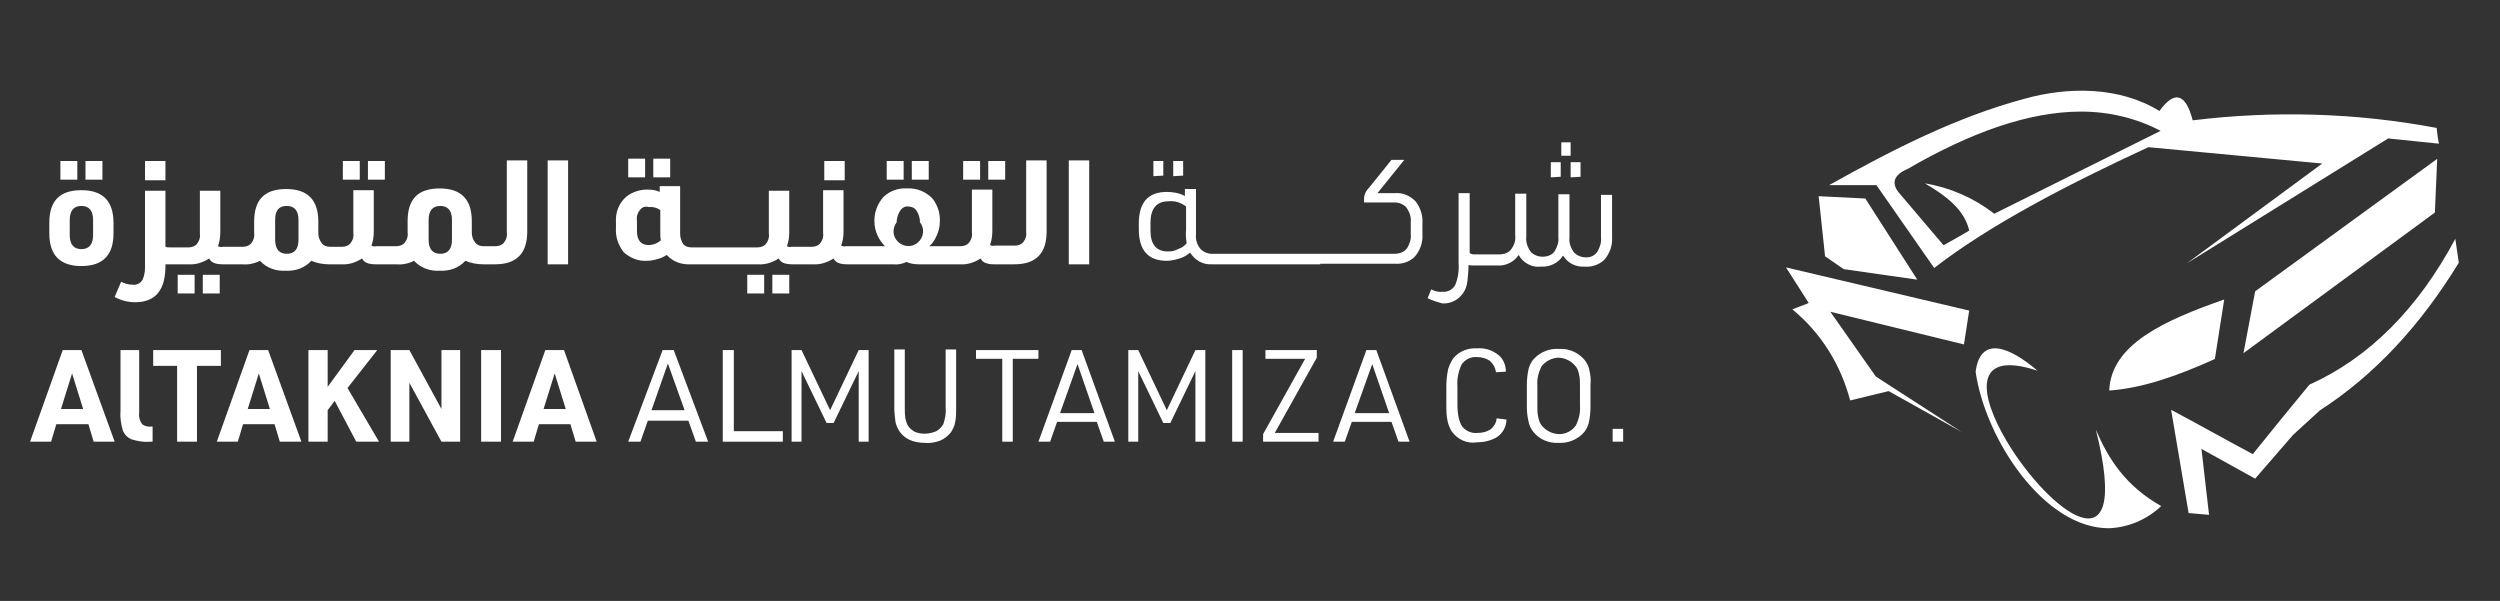
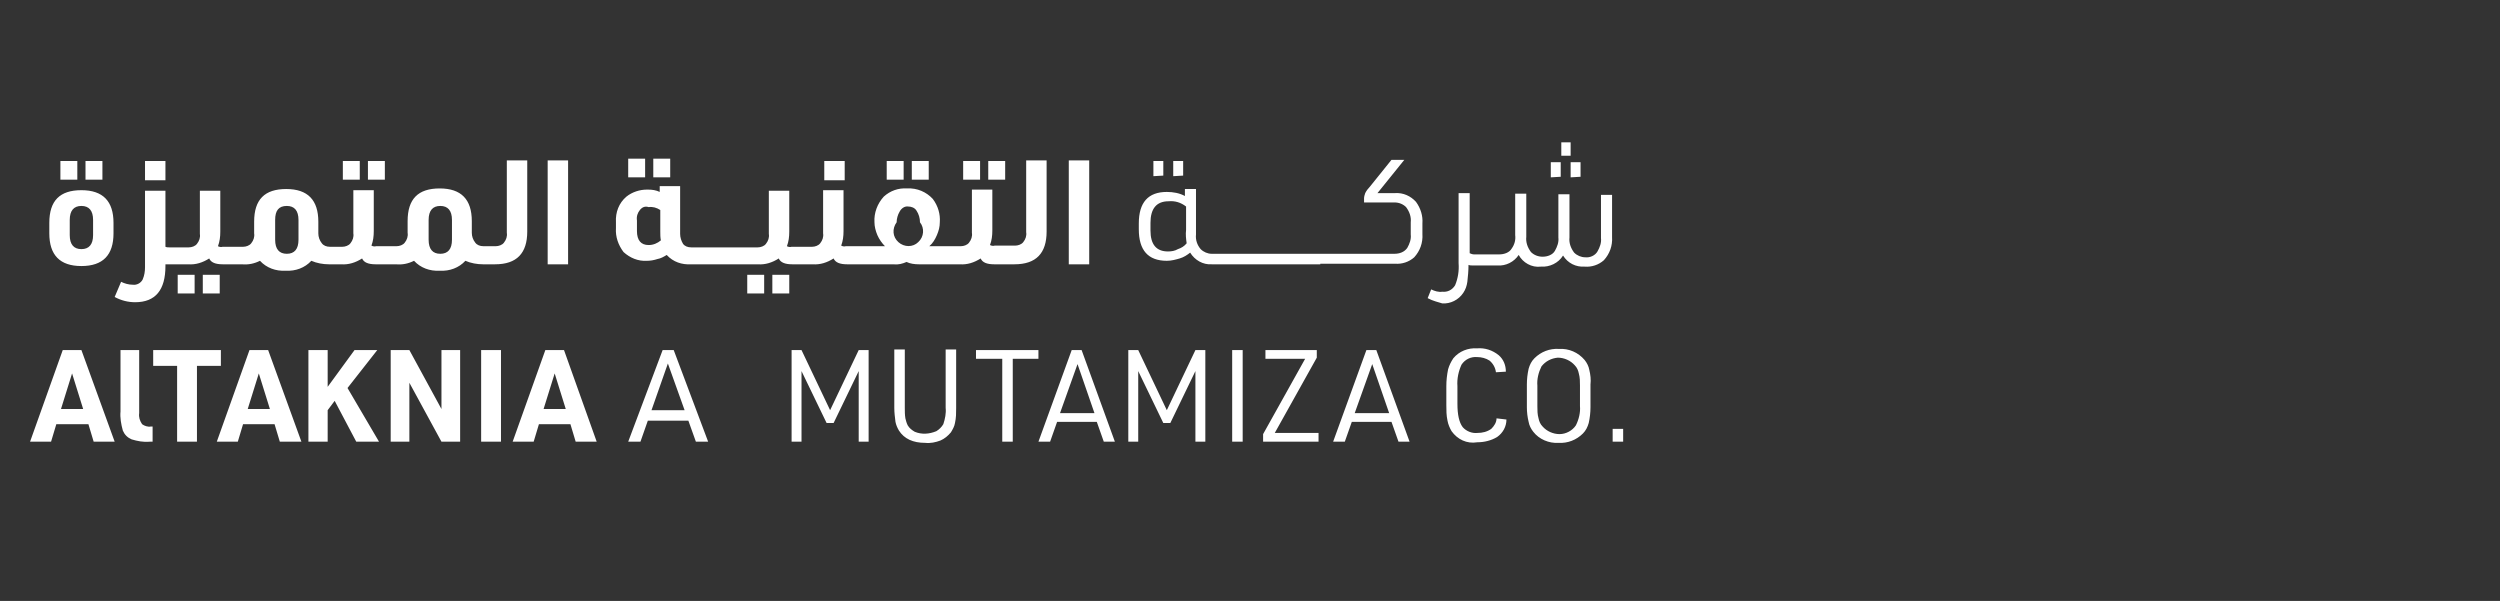
<svg xmlns="http://www.w3.org/2000/svg" version="1.1" x="0" y="0" width="416.006" height="100" viewBox="0, 0, 416.006, 100">
  <rect x="0" y="0" width="416.006" height="100" fill="#333333" stroke="none" />
  <g id="Layer_1">
    <g id="Altaknia_Logo">
-       <path d="M328.748,61.877 C329.525,55.759 334.38,57.701 339.041,61.683 C328.165,58.09 329.33,65.761 333.991,73.529 C340.789,84.891 354.966,96.252 348.751,71.49 C350.791,76.248 353.607,80.812 359.627,84.211 C357.297,86.444 354.092,87.804 350.888,87.901 C340.206,87.901 330.399,73.238 328.748,61.877 z M364.191,85.376 C363.22,79.647 362.249,73.918 361.278,68.189 C365.842,70.616 370.309,73.141 374.872,75.568 C377.98,71.684 381.087,67.897 384.292,64.013 C394.196,59.546 402.353,51.39 408.568,39.737 C408.762,41.096 408.956,42.359 409.15,43.718 C402.741,54.206 395.07,62.459 386.039,68.286 C384.583,69.645 383.029,71.005 381.573,72.364 L375.261,79.647 L366.327,74.695 L367.59,85.667 C366.327,85.57 365.259,85.473 364.191,85.376 z M314.279,65.081 C312.143,65.567 310.007,66.149 307.87,66.635 C306.317,60.712 303.015,55.371 298.257,51.487 C299.131,51.098 300.102,50.807 300.976,50.418 C299.714,48.476 298.451,46.437 297.189,44.495 L327.68,51.681 C327.388,53.526 327.097,55.371 326.806,57.313 L304.569,51.875 C307.094,55.468 309.618,59.061 312.143,62.654 L326.417,71.879 L314.279,65.081 z M370.114,49.836 C369.629,53.137 369.046,56.439 368.561,59.74 C362.54,62.459 356.617,64.596 350.985,64.984 C351.276,57.313 360.113,53.332 370.114,49.836 L370.114,49.836 z M375.261,48.476 L405.557,26.434 L405.169,35.367 L373.319,58.769 L375.261,48.476 z M306.802,44.786 L303.695,42.65 L302.627,32.648 L310.395,33.037 L319.037,46.534 L306.802,44.786 z M312.24,30.803 L304.375,30.803 C314.959,24.88 325.64,19.442 336.905,16.432 C344.187,14.393 352.733,14.393 359.336,18.471 C361.86,14.975 363.705,15.558 364.871,20.025 C378.368,18.374 392.06,18.762 405.46,21.287 C405.557,22.161 405.655,23.035 405.849,23.909 L397.401,23.035 L363.9,43.815 L386.428,27.211 L357.491,24.492 C343.411,30.998 330.884,37.601 321.853,44.592 L312.24,30.803 z M317.484,28.084 C315.153,29.055 314.473,30.512 316.318,32.454 L323.407,40.805 C324.864,40.028 326.32,39.154 327.68,38.378 C326.903,34.882 323.796,32.551 320.3,30.512 C324.475,31.192 328.457,32.94 331.855,35.561 L359.53,21.773 C355.452,19.636 350.888,18.568 346.324,18.568 C337.584,18.568 327.874,22.064 317.484,28.084 L317.484,28.084 z" fill="#FFFFFF" id="Shape_2" />
      <path d="M255.143,71.848 C254.754,71.363 254.463,70.78 254.366,70.198 C254.172,69.421 254.075,68.547 254.075,67.77 L254.075,63.983 C254.075,63.109 254.172,62.235 254.366,61.361 C254.56,60.681 254.851,60.099 255.337,59.613 C256.405,58.545 257.862,57.963 259.415,58.06 C261.066,57.963 262.62,58.642 263.688,59.905 C264.076,60.39 264.368,60.973 264.465,61.555 C264.659,62.332 264.756,63.206 264.659,63.983 L264.659,67.77 C264.659,68.644 264.562,69.518 264.368,70.392 C264.173,71.072 263.882,71.654 263.397,72.14 C262.328,73.208 260.872,73.791 259.318,73.693 C257.764,73.791 256.114,73.111 255.143,71.848 z M256.502,60.973 C256.017,61.944 255.725,63.109 255.822,64.177 L255.822,67.576 C255.822,68.256 255.822,68.935 256.017,69.615 C256.114,70.101 256.308,70.586 256.696,70.975 C257.376,71.751 258.444,72.237 259.512,72.237 C260.581,72.237 261.649,71.654 262.231,70.78 C262.717,69.809 263.008,68.644 262.911,67.576 L262.911,64.177 C262.911,63.498 262.911,62.818 262.717,62.138 C262.62,61.653 262.426,61.167 262.037,60.779 C261.357,60.002 260.289,59.516 259.221,59.516 C258.153,59.613 257.182,60.099 256.502,60.973 L256.502,60.973 z M241.548,71.751 C241.257,71.266 240.965,70.586 240.868,70.004 C240.674,69.13 240.674,68.256 240.674,67.382 L240.674,64.274 C240.674,63.303 240.771,62.429 240.965,61.458 C241.16,60.779 241.451,60.196 241.839,59.613 C242.81,58.448 244.267,57.865 245.821,57.963 C247.083,57.865 248.345,58.254 249.414,59.128 C250.19,59.808 250.579,60.779 250.579,61.847 L248.928,61.944 C248.831,61.167 248.442,60.487 247.86,60.002 C247.277,59.613 246.5,59.419 245.821,59.419 C244.753,59.322 243.781,59.808 243.199,60.681 C242.713,61.75 242.422,63.012 242.519,64.274 L242.519,67.187 C242.519,69.032 242.81,70.295 243.393,71.072 C243.976,71.751 244.947,72.14 245.821,72.043 C246.695,72.043 247.471,71.848 248.151,71.363 C248.637,70.877 249.025,70.295 249.025,69.615 L250.676,69.809 C250.676,70.975 250.093,72.043 249.122,72.722 C248.151,73.305 246.986,73.596 245.821,73.596 C244.073,73.888 242.519,73.111 241.548,71.751 L241.548,71.751 z M149.59,71.654 C149.299,71.169 149.105,70.683 149.008,70.198 C148.91,69.421 148.813,68.644 148.813,67.867 L148.813,58.157 L150.561,58.157 L150.561,67.867 C150.561,68.45 150.561,69.032 150.658,69.615 C150.755,70.004 150.853,70.392 151.047,70.78 C151.338,71.266 151.726,71.557 152.212,71.848 C153.377,72.334 154.64,72.237 155.805,71.751 C156.29,71.46 156.679,71.072 156.97,70.586 C157.261,69.712 157.456,68.741 157.359,67.867 L157.359,58.157 L159.106,58.157 L159.106,67.867 C159.106,68.741 159.106,69.518 158.912,70.392 C158.815,70.975 158.524,71.46 158.232,71.946 C157.747,72.528 157.164,73.014 156.485,73.305 C155.708,73.596 154.834,73.791 153.96,73.693 C151.921,73.693 150.464,73.014 149.59,71.654 L149.59,71.654 z M268.349,73.499 L268.349,71.363 L270.097,71.363 L270.097,73.499 L268.349,73.499 z M205.037,73.499 L205.037,58.254 L206.785,58.254 L206.785,73.499 L205.037,73.499 z M80.063,73.499 L80.063,58.254 L83.365,58.254 L83.365,73.499 L80.063,73.499 z M232.712,73.499 L231.546,70.198 L224.943,70.198 L223.778,73.499 L221.836,73.499 L227.371,58.254 L229.022,58.254 L234.557,73.499 L232.712,73.499 z M225.429,68.741 L231.158,68.741 L228.342,60.584 L225.429,68.741 z M210.183,73.499 L210.183,72.237 L217.175,59.71 L210.572,59.71 L210.572,58.254 L219.117,58.254 L219.117,59.516 L212.125,72.043 L219.408,72.043 L219.408,73.499 L210.183,73.499 z M198.919,73.499 L198.919,61.75 L194.744,70.392 L193.578,70.392 L189.403,61.75 L189.403,73.499 L187.752,73.499 L187.752,58.254 L189.403,58.254 L194.161,68.256 L198.919,58.254 L200.57,58.254 L200.57,73.499 L198.919,73.499 z M183.674,73.499 L182.509,70.198 L175.905,70.198 L174.74,73.499 L172.798,73.499 L178.333,58.254 L179.984,58.254 L185.519,73.499 L183.674,73.499 z M176.391,68.741 L182.12,68.741 L179.304,60.584 L176.391,68.741 z M166.778,73.499 L166.778,59.71 L162.408,59.71 L162.408,58.254 L172.798,58.254 L172.798,59.71 L168.526,59.71 L168.526,73.499 L166.778,73.499 z M142.89,73.499 L142.89,61.75 L138.714,70.392 L137.549,70.392 L133.374,61.75 L133.374,73.499 L131.723,73.499 L131.723,58.254 L133.374,58.254 L138.132,68.256 L142.89,58.254 L144.541,58.254 L144.541,73.499 L142.89,73.499 z M95.794,73.499 L94.92,70.586 L89.677,70.586 L88.803,73.499 L85.307,73.499 L90.745,58.254 L93.852,58.254 L99.29,73.499 L95.794,73.499 z M90.454,68.061 L94.144,68.061 L92.299,62.138 L90.454,68.061 z M73.46,73.499 L68.12,63.692 L68.12,73.499 L65.012,73.499 L65.012,58.254 L68.12,58.254 L73.46,68.061 L73.46,58.254 L76.568,58.254 L76.568,73.499 L73.46,73.499 z M59.283,73.499 L55.69,66.702 L54.525,68.256 L54.525,73.499 L51.321,73.499 L51.321,58.254 L54.525,58.254 L54.525,64.371 L58.992,58.254 L62.779,58.254 L57.827,64.566 L63.07,73.499 L59.283,73.499 z M46.562,73.499 L45.688,70.586 L40.445,70.586 L39.571,73.499 L36.075,73.499 L41.513,58.254 L44.62,58.254 L50.155,73.499 L46.562,73.499 z M41.222,68.061 L44.912,68.061 L43.067,62.138 L41.222,68.061 z M29.472,73.499 L29.472,60.876 L25.491,60.876 L25.491,58.254 L36.755,58.254 L36.755,60.876 L32.774,60.876 L32.774,73.499 L29.472,73.499 z M24.908,73.499 C23.84,73.596 22.869,73.402 21.898,73.111 C21.218,72.82 20.733,72.334 20.441,71.654 C20.15,70.586 19.956,69.518 20.053,68.45 L20.053,58.254 L23.16,58.254 L23.16,68.741 C23.063,69.421 23.257,70.004 23.646,70.586 C24.034,70.877 24.617,71.072 25.102,70.975 L25.394,70.975 L25.394,73.499 L24.908,73.499 z M15.586,73.499 L14.712,70.586 L9.371,70.586 L8.497,73.499 L5.002,73.499 L10.44,58.254 L13.547,58.254 L19.082,73.499 L15.586,73.499 z M10.148,68.061 L13.838,68.061 L11.993,62.138 L10.148,68.061 z M237.567,49.612 L238.149,48.155 C238.732,48.446 239.412,48.641 239.994,48.543 C240.868,48.641 241.645,48.252 242.131,47.475 C242.616,46.31 242.81,45.048 242.713,43.785 L242.713,32.133 L244.558,32.133 L244.558,42.135 C244.753,42.232 245.044,42.329 245.238,42.329 L249.511,42.329 C250.287,42.329 251.161,42.037 251.55,41.358 C252.035,40.678 252.23,39.901 252.132,39.124 L252.132,32.23 L253.977,32.23 L253.977,39.416 C253.88,40.29 254.172,41.164 254.754,41.94 C255.24,42.426 255.92,42.717 256.696,42.717 C257.473,42.717 258.347,42.426 258.736,41.746 C259.124,41.066 259.415,40.29 259.318,39.513 L259.318,32.327 L261.163,32.327 L261.163,39.513 C261.066,40.387 261.357,41.261 261.94,42.037 C262.426,42.523 263.105,42.814 263.785,42.814 C264.562,42.911 265.436,42.523 265.824,41.843 C266.213,41.164 266.504,40.387 266.407,39.61 L266.407,32.424 L268.252,32.424 L268.252,39.416 C268.349,40.872 267.863,42.232 266.892,43.3 C266.018,44.077 264.853,44.465 263.688,44.368 C262.231,44.465 260.872,43.785 260.095,42.523 C259.318,43.785 257.862,44.465 256.405,44.368 C254.851,44.562 253.395,43.688 252.715,42.426 C251.938,43.591 250.579,44.271 249.219,44.174 L245.044,44.174 C244.85,44.174 244.558,44.174 244.364,44.077 C244.364,45.048 244.267,46.019 244.17,46.893 C244.073,47.572 243.879,48.155 243.49,48.738 C242.713,49.903 241.354,50.583 239.994,50.486 C239.412,50.291 238.441,50.097 237.567,49.612 L237.567,49.612 z M19.082,49.417 L20.15,46.893 C20.733,47.184 21.412,47.378 22.092,47.378 C22.772,47.475 23.452,47.087 23.743,46.504 C24.034,45.825 24.131,45.145 24.131,44.465 L24.131,31.744 L27.53,31.744 L27.53,41.066 C27.724,41.164 28.015,41.164 28.21,41.164 L31.414,41.164 C31.9,41.164 32.482,40.969 32.774,40.581 C33.162,40.095 33.356,39.513 33.259,38.93 L33.259,31.744 L36.658,31.744 L36.658,38.542 C36.658,39.416 36.561,40.192 36.269,40.969 C36.464,41.066 36.755,41.164 37.046,41.066 L40.445,41.066 C40.93,41.066 41.513,40.872 41.804,40.484 C42.193,39.998 42.387,39.416 42.29,38.833 L42.29,36.891 C42.29,33.201 44.038,31.453 47.631,31.453 C51.223,31.453 52.971,33.298 52.971,36.891 L52.971,38.833 C52.971,39.416 53.165,39.998 53.554,40.484 C53.845,40.872 54.331,41.066 54.913,41.066 L56.953,41.066 C57.438,41.066 58.021,40.872 58.312,40.484 C58.7,39.998 58.895,39.416 58.798,38.833 L58.798,31.647 L62.196,31.647 L62.196,38.445 C62.196,39.319 62.099,40.095 61.808,40.872 C62.002,40.969 62.293,41.066 62.585,40.969 L65.983,40.969 C66.469,40.969 67.051,40.775 67.343,40.387 C67.731,39.901 67.925,39.319 67.828,38.736 L67.828,36.794 C67.828,33.104 69.576,31.356 73.169,31.356 C76.762,31.356 78.51,33.201 78.51,36.794 L78.51,38.736 C78.51,39.319 78.704,39.901 79.092,40.387 C79.384,40.775 79.869,40.969 80.452,40.969 L82.491,40.969 C82.977,40.969 83.559,40.775 83.85,40.387 C84.239,39.901 84.433,39.319 84.336,38.736 L84.336,26.695 L87.735,26.695 L87.735,38.542 C87.735,42.135 85.987,43.98 82.394,43.98 L80.355,43.98 C79.384,43.98 78.316,43.785 77.442,43.397 C76.373,44.562 74.82,45.145 73.169,45.048 C71.518,45.145 69.965,44.562 68.896,43.397 C67.925,43.882 66.954,44.077 65.886,43.98 L62.488,43.98 C61.322,43.98 60.545,43.688 60.254,43.008 C59.186,43.688 58.021,44.077 56.758,43.98 L54.719,43.98 C53.748,43.98 52.68,43.785 51.806,43.397 C50.738,44.562 49.184,45.145 47.533,45.048 C45.883,45.145 44.329,44.562 43.261,43.397 C42.29,43.882 41.319,44.077 40.251,43.98 L37.046,43.98 C35.881,43.98 35.104,43.688 34.813,43.008 C33.745,43.688 32.579,44.077 31.317,43.98 L28.307,43.98 C28.113,43.98 27.821,43.98 27.53,43.98 L27.53,44.271 C27.53,48.252 25.879,50.291 22.481,50.291 C21.315,50.291 20.15,50 19.082,49.417 z M71.324,36.6 L71.324,39.901 C71.324,41.455 72.004,42.232 73.266,42.232 C74.528,42.232 75.208,41.455 75.208,39.901 L75.208,36.6 C75.208,35.046 74.528,34.269 73.266,34.269 C72.004,34.269 71.324,35.046 71.324,36.6 L71.324,36.6 z M45.786,36.6 L45.786,39.901 C45.786,41.455 46.465,42.232 47.728,42.232 C48.99,42.232 49.67,41.455 49.67,39.901 L49.67,36.6 C49.67,35.046 48.99,34.269 47.728,34.269 C46.368,34.269 45.786,35.046 45.786,36.6 L45.786,36.6 z M128.519,48.835 L128.519,45.727 L131.335,45.727 L131.335,48.835 L128.519,48.835 z M124.343,48.835 L124.343,45.727 L127.159,45.727 L127.159,48.835 L124.343,48.835 z M33.745,48.835 L33.745,45.727 L36.561,45.727 L36.561,48.835 L33.745,48.835 z M29.569,48.835 L29.569,45.727 L32.385,45.727 L32.385,48.835 L29.569,48.835 z M8.206,38.833 L8.206,37.085 C8.206,33.395 9.954,31.647 13.547,31.647 C17.14,31.647 18.888,33.492 18.888,37.085 L18.888,38.833 C18.888,42.426 17.14,44.271 13.547,44.271 C9.954,44.271 8.206,42.426 8.206,38.833 L8.206,38.833 z M11.605,36.6 L11.605,39.124 C11.605,40.678 12.285,41.455 13.547,41.455 C14.809,41.455 15.489,40.678 15.489,39.124 L15.489,36.6 C15.489,35.046 14.809,34.269 13.547,34.269 C12.285,34.269 11.605,35.046 11.605,36.6 L11.605,36.6 z M219.7,43.98 L201.638,43.98 C200.182,44.077 198.822,43.3 198.045,42.037 C197.56,42.426 196.977,42.814 196.297,43.008 C195.618,43.203 194.938,43.397 194.161,43.397 C191.054,43.397 189.5,41.649 189.5,38.153 L189.5,37.182 C189.5,33.686 191.054,31.939 194.161,31.939 C195.229,31.939 196.297,32.133 197.171,32.618 L197.171,31.453 L199.016,31.453 L199.016,39.027 C198.919,39.901 199.211,40.775 199.793,41.455 C200.279,41.94 200.958,42.232 201.638,42.232 L232.032,42.232 C232.906,42.232 233.683,41.94 234.168,41.261 C234.557,40.581 234.848,39.804 234.751,39.027 L234.751,36.988 C234.848,36.114 234.557,35.24 233.974,34.463 C233.488,33.978 232.809,33.686 232.032,33.686 L226.982,33.686 L226.982,33.007 C226.982,32.715 227.079,32.424 227.177,32.133 C227.371,31.744 227.662,31.356 227.953,31.065 L231.546,26.598 L233.683,26.598 L229.216,32.133 L232.129,32.133 C233.488,32.036 234.751,32.618 235.625,33.589 C236.402,34.658 236.79,35.92 236.693,37.182 L236.693,38.93 C236.79,40.387 236.304,41.746 235.333,42.814 C234.459,43.591 233.294,43.98 232.129,43.882 L224.652,43.882 L219.7,43.882 z M191.442,37.085 L191.442,38.347 C191.442,40.678 192.413,41.843 194.355,41.843 C194.938,41.843 195.521,41.746 196.006,41.455 C196.589,41.261 197.074,40.969 197.463,40.484 C197.366,39.804 197.268,39.027 197.366,38.25 L197.366,34.366 C196.492,33.686 195.521,33.395 194.452,33.492 C192.413,33.492 191.442,34.755 191.442,37.085 L191.442,37.085 z M177.848,43.98 L177.848,26.695 L181.246,26.695 L181.246,43.98 L177.848,43.98 z M119.876,43.98 L115.021,43.98 C113.467,44.077 112.011,43.591 110.943,42.426 C110.457,42.717 109.972,43.008 109.389,43.106 C108.806,43.3 108.224,43.397 107.641,43.397 C106.185,43.494 104.825,42.911 103.757,41.94 C102.883,40.775 102.397,39.416 102.495,37.959 L102.495,36.988 C102.397,35.337 102.98,33.784 104.242,32.715 C105.213,31.939 106.476,31.55 107.641,31.55 L107.835,31.55 C108.515,31.55 109.195,31.647 109.777,31.939 L109.777,30.968 L113.176,30.968 L113.176,38.93 C113.176,39.513 113.37,40.095 113.662,40.581 C113.953,40.969 114.438,41.164 115.021,41.164 L115.312,41.164 L115.312,41.164 L124.829,41.164 L124.829,41.164 L126.091,41.164 C126.576,41.164 127.159,40.969 127.45,40.581 C127.839,40.095 128.033,39.513 127.936,38.93 L127.936,31.744 L131.335,31.744 L131.335,38.542 C131.335,39.416 131.237,40.192 130.946,40.969 C131.14,41.066 131.432,41.164 131.723,41.066 L135.122,41.066 C135.607,41.066 136.19,40.872 136.481,40.484 C136.87,39.998 137.064,39.416 136.967,38.833 L136.967,31.647 L140.365,31.647 L140.365,38.445 C140.365,39.319 140.268,40.095 139.977,40.872 C140.171,40.969 140.462,41.066 140.754,40.969 L147.26,40.969 C146.774,40.484 146.289,39.804 145.997,39.124 C145.706,38.445 145.512,37.668 145.512,36.988 C145.415,35.434 145.997,33.881 147.065,32.715 C148.134,31.744 149.493,31.259 150.95,31.356 C152.6,31.259 154.154,31.939 155.222,33.104 C156.096,34.269 156.485,35.629 156.387,36.988 C156.387,37.765 156.193,38.445 155.902,39.124 C155.611,39.804 155.222,40.484 154.64,40.969 L159.883,40.969 C160.369,40.969 160.951,40.775 161.243,40.387 C161.631,39.901 161.825,39.319 161.728,38.736 L161.728,31.55 L165.127,31.55 L165.127,38.347 C165.127,39.221 165.03,39.998 164.738,40.775 C164.933,40.872 165.224,40.969 165.515,40.872 L168.914,40.872 C169.399,40.872 169.982,40.678 170.273,40.29 C170.662,39.804 170.856,39.221 170.759,38.639 L170.759,26.695 L174.158,26.695 L174.158,38.542 C174.158,42.135 172.41,43.98 168.817,43.98 L165.418,43.98 C164.253,43.98 163.476,43.688 163.185,43.008 C162.117,43.688 160.951,44.077 159.689,43.98 L152.892,43.98 C152.212,43.98 151.435,43.882 150.853,43.591 C150.173,43.882 149.493,44.077 148.716,43.98 L140.948,43.98 C139.783,43.98 139.006,43.688 138.714,43.008 C137.646,43.688 136.481,44.077 135.219,43.98 L131.82,43.98 C130.655,43.98 129.878,43.688 129.587,43.008 C128.519,43.688 127.353,44.077 126.091,43.98 L124.829,43.98 L119.876,43.98 z M149.687,35.24 C149.396,35.726 149.202,36.405 149.202,36.988 C148.425,38.056 148.522,39.416 149.493,40.29 C150.464,41.164 151.921,41.164 152.795,40.29 C153.766,39.416 153.863,37.959 153.086,36.988 C153.086,36.308 152.892,35.629 152.503,35.046 C152.212,34.56 151.629,34.366 151.144,34.366 C150.561,34.269 149.979,34.658 149.687,35.24 L149.687,35.24 z M106.476,34.949 C106.087,35.434 105.893,36.017 105.99,36.697 L105.99,38.445 C105.99,39.998 106.67,40.775 107.932,40.775 C108.709,40.775 109.389,40.484 109.972,39.998 C109.874,39.513 109.874,39.027 109.874,38.542 L109.874,34.949 C109.292,34.56 108.612,34.366 107.932,34.463 C107.35,34.269 106.864,34.463 106.476,34.949 L106.476,34.949 z M91.133,43.98 L91.133,26.695 L94.532,26.695 L94.532,43.98 L91.133,43.98 z M137.161,29.899 L137.161,26.792 L140.559,26.792 L140.559,29.997 L137.161,29.997 z M24.131,29.899 L24.131,26.792 L27.53,26.792 L27.53,29.997 L24.131,29.997 z M14.227,29.899 L14.227,26.792 L17.043,26.792 L17.043,29.899 L14.227,29.899 z M10.051,29.899 L10.051,26.792 L12.867,26.792 L12.867,29.899 L10.051,29.899 z M164.447,29.899 L164.447,26.792 L167.263,26.792 L167.263,29.899 L164.447,29.899 z M160.272,29.899 L160.272,26.792 L163.088,26.792 L163.088,29.899 L160.272,29.899 z M61.225,29.899 L61.225,26.792 L64.041,26.792 L64.041,29.899 L61.225,29.899 z M57.05,29.899 L57.05,26.792 L59.866,26.792 L59.866,29.899 L57.05,29.899 z M151.726,29.899 L151.726,26.792 L154.543,26.792 L154.543,29.899 L151.726,29.899 z M147.551,29.899 L147.551,26.792 L150.367,26.792 L150.367,29.899 L147.551,29.899 z M261.357,29.511 L261.357,26.986 L263.008,26.986 L263.008,29.414 L261.357,29.511 z M258.056,29.511 L258.056,26.986 L259.707,26.986 L259.707,29.414 L258.056,29.511 z M108.709,29.511 L108.709,26.404 L111.525,26.404 L111.525,29.511 L108.709,29.511 z M104.534,29.511 L104.534,26.404 L107.35,26.404 L107.35,29.511 L104.534,29.511 z M195.229,29.317 L195.229,26.792 L196.88,26.792 L196.88,29.22 L195.229,29.317 z M191.928,29.317 L191.928,26.792 L193.578,26.792 L193.578,29.22 L191.928,29.317 z M259.804,25.918 L259.804,23.685 L261.357,23.685 L261.357,25.918 L259.804,25.918 z" fill="#FFFFFF" id="Shape_3" />
    </g>
    <g>
      <path d="M110.263,58.254 L112.108,58.254 L117.837,73.499 L115.798,73.499 L111.137,60.487 L106.573,73.499 L104.534,73.499 L110.263,58.254 z M107.156,68.256 L115.409,68.256 L115.409,70.004 L107.156,70.004 L107.156,68.256 z" fill="#FFFFFF" />
-       <path d="M120.265,58.254 L122.11,58.254 L122.11,73.499 L120.265,73.499 L120.265,58.254 z M121.333,71.751 L130.266,71.751 L130.266,73.499 L121.333,73.499 L121.333,71.751 z" fill="#FFFFFF" />
    </g>
  </g>
</svg>